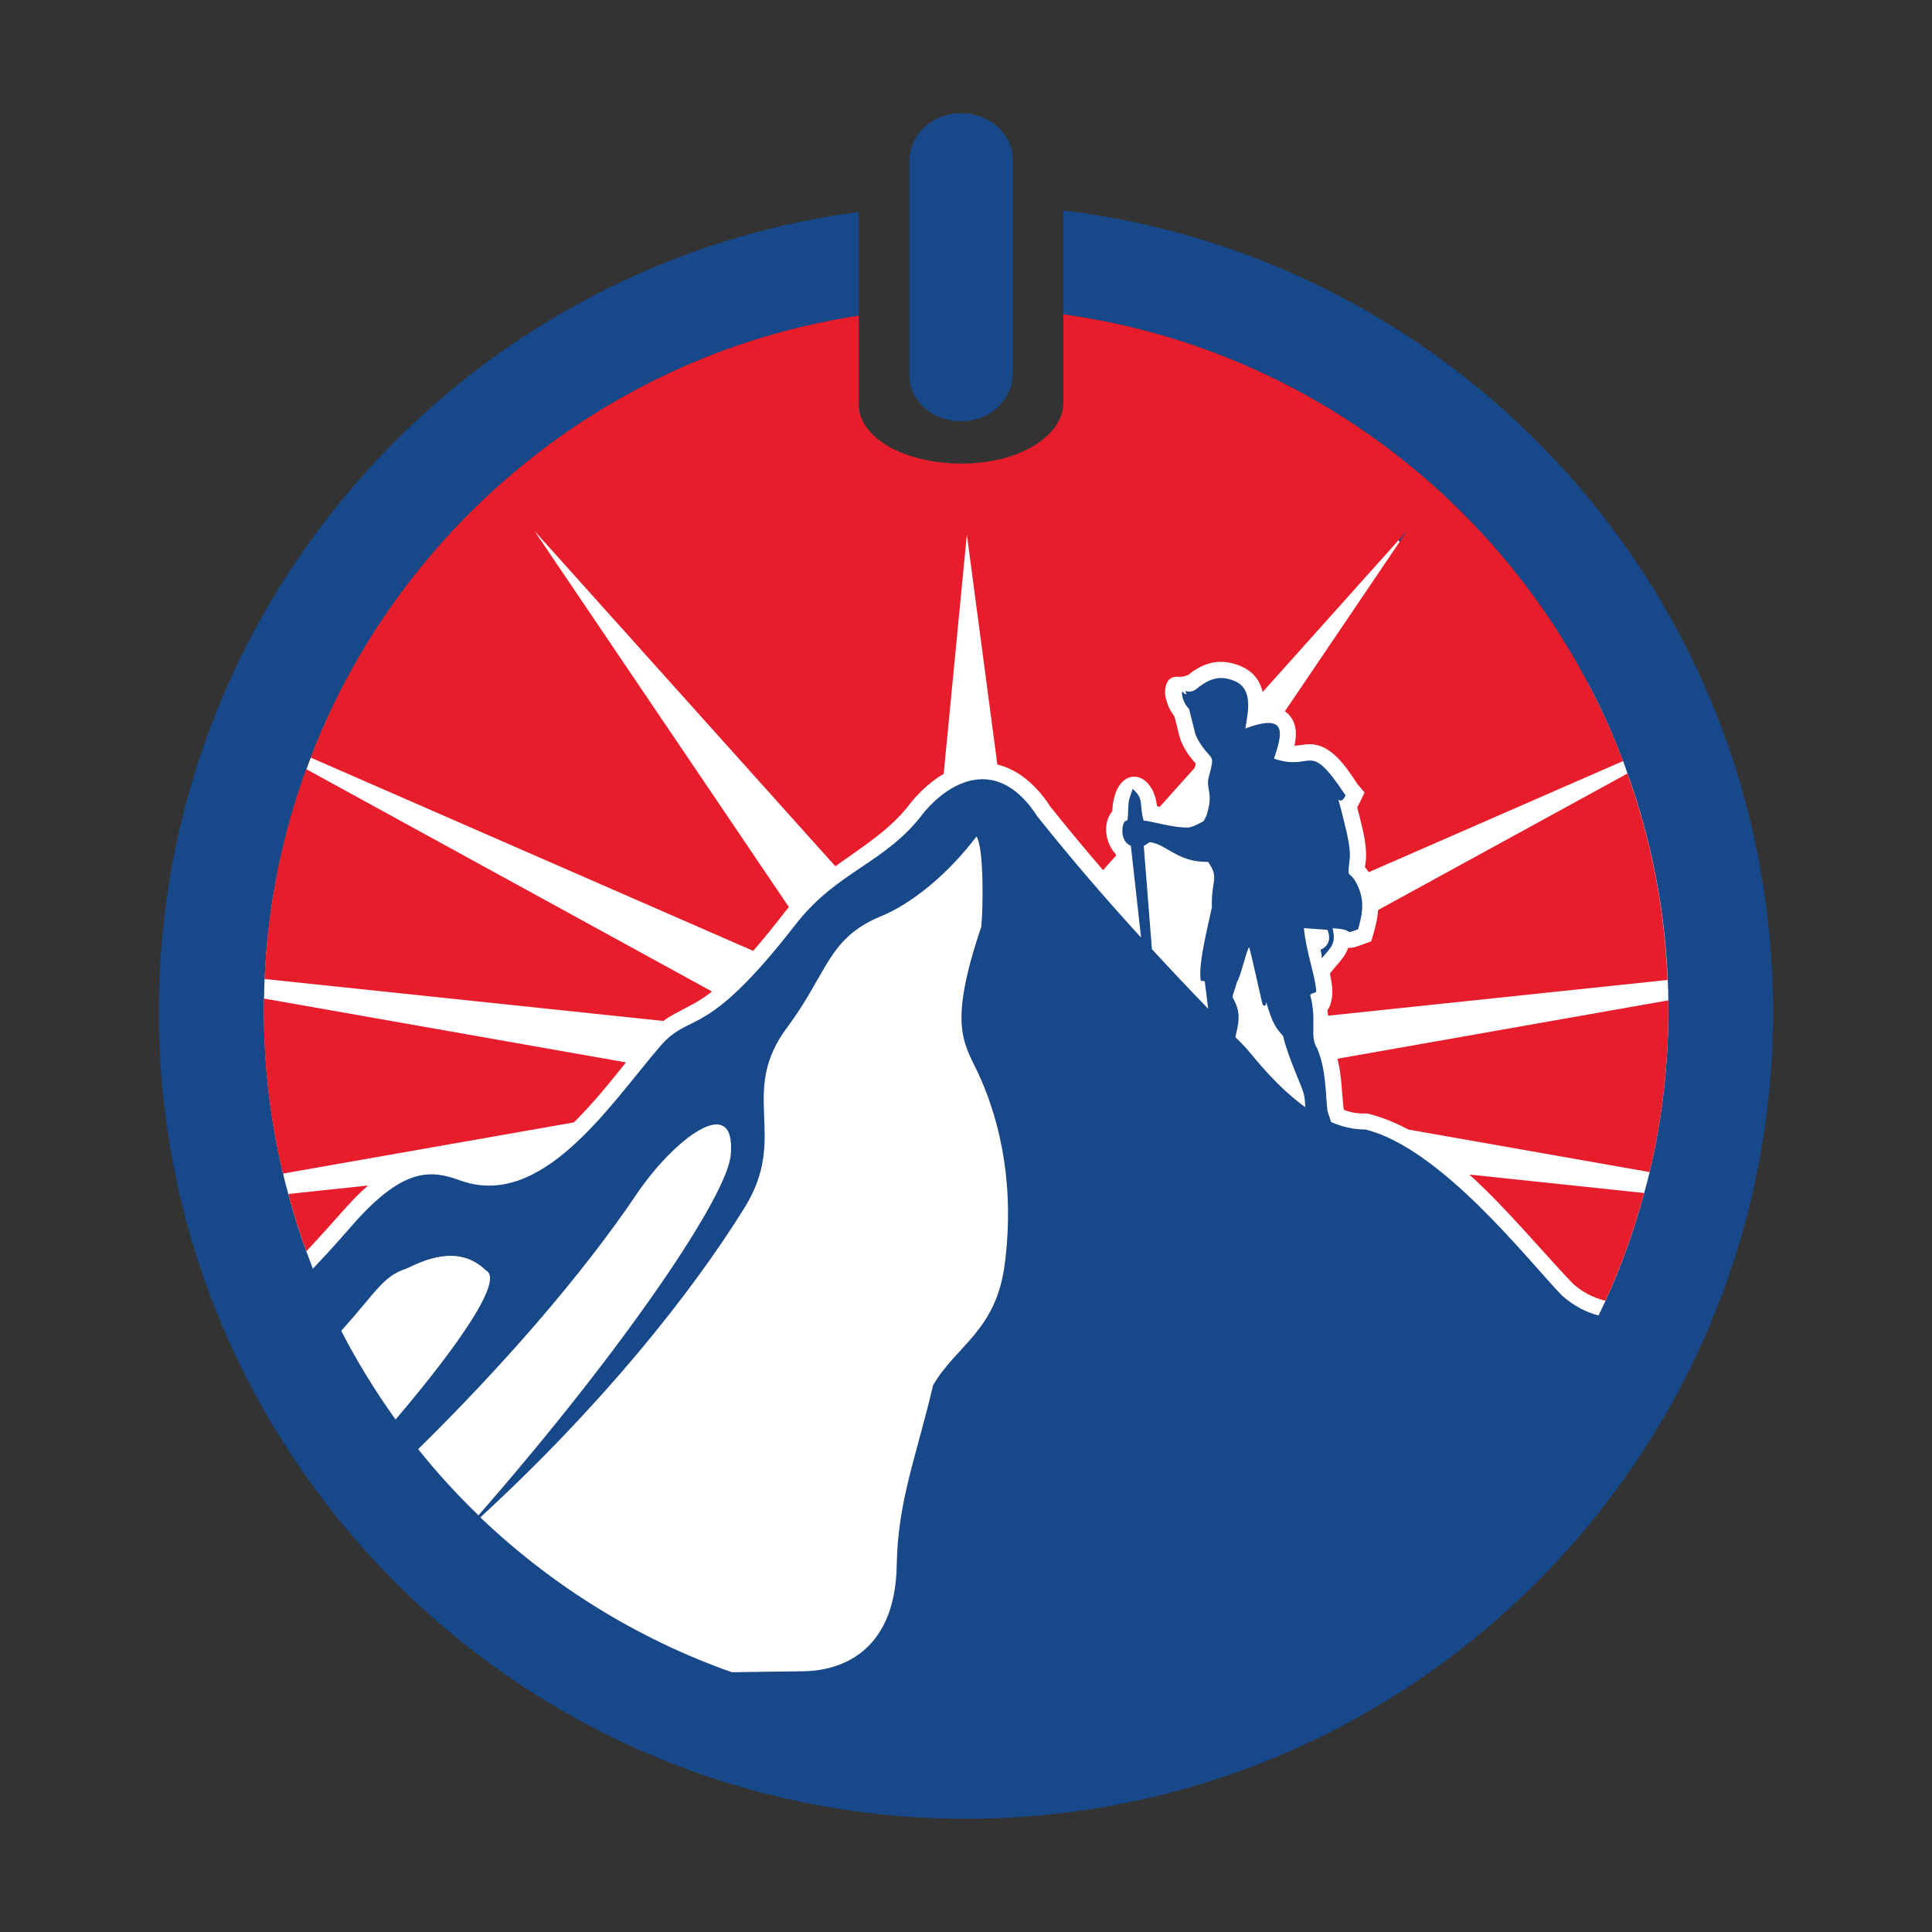
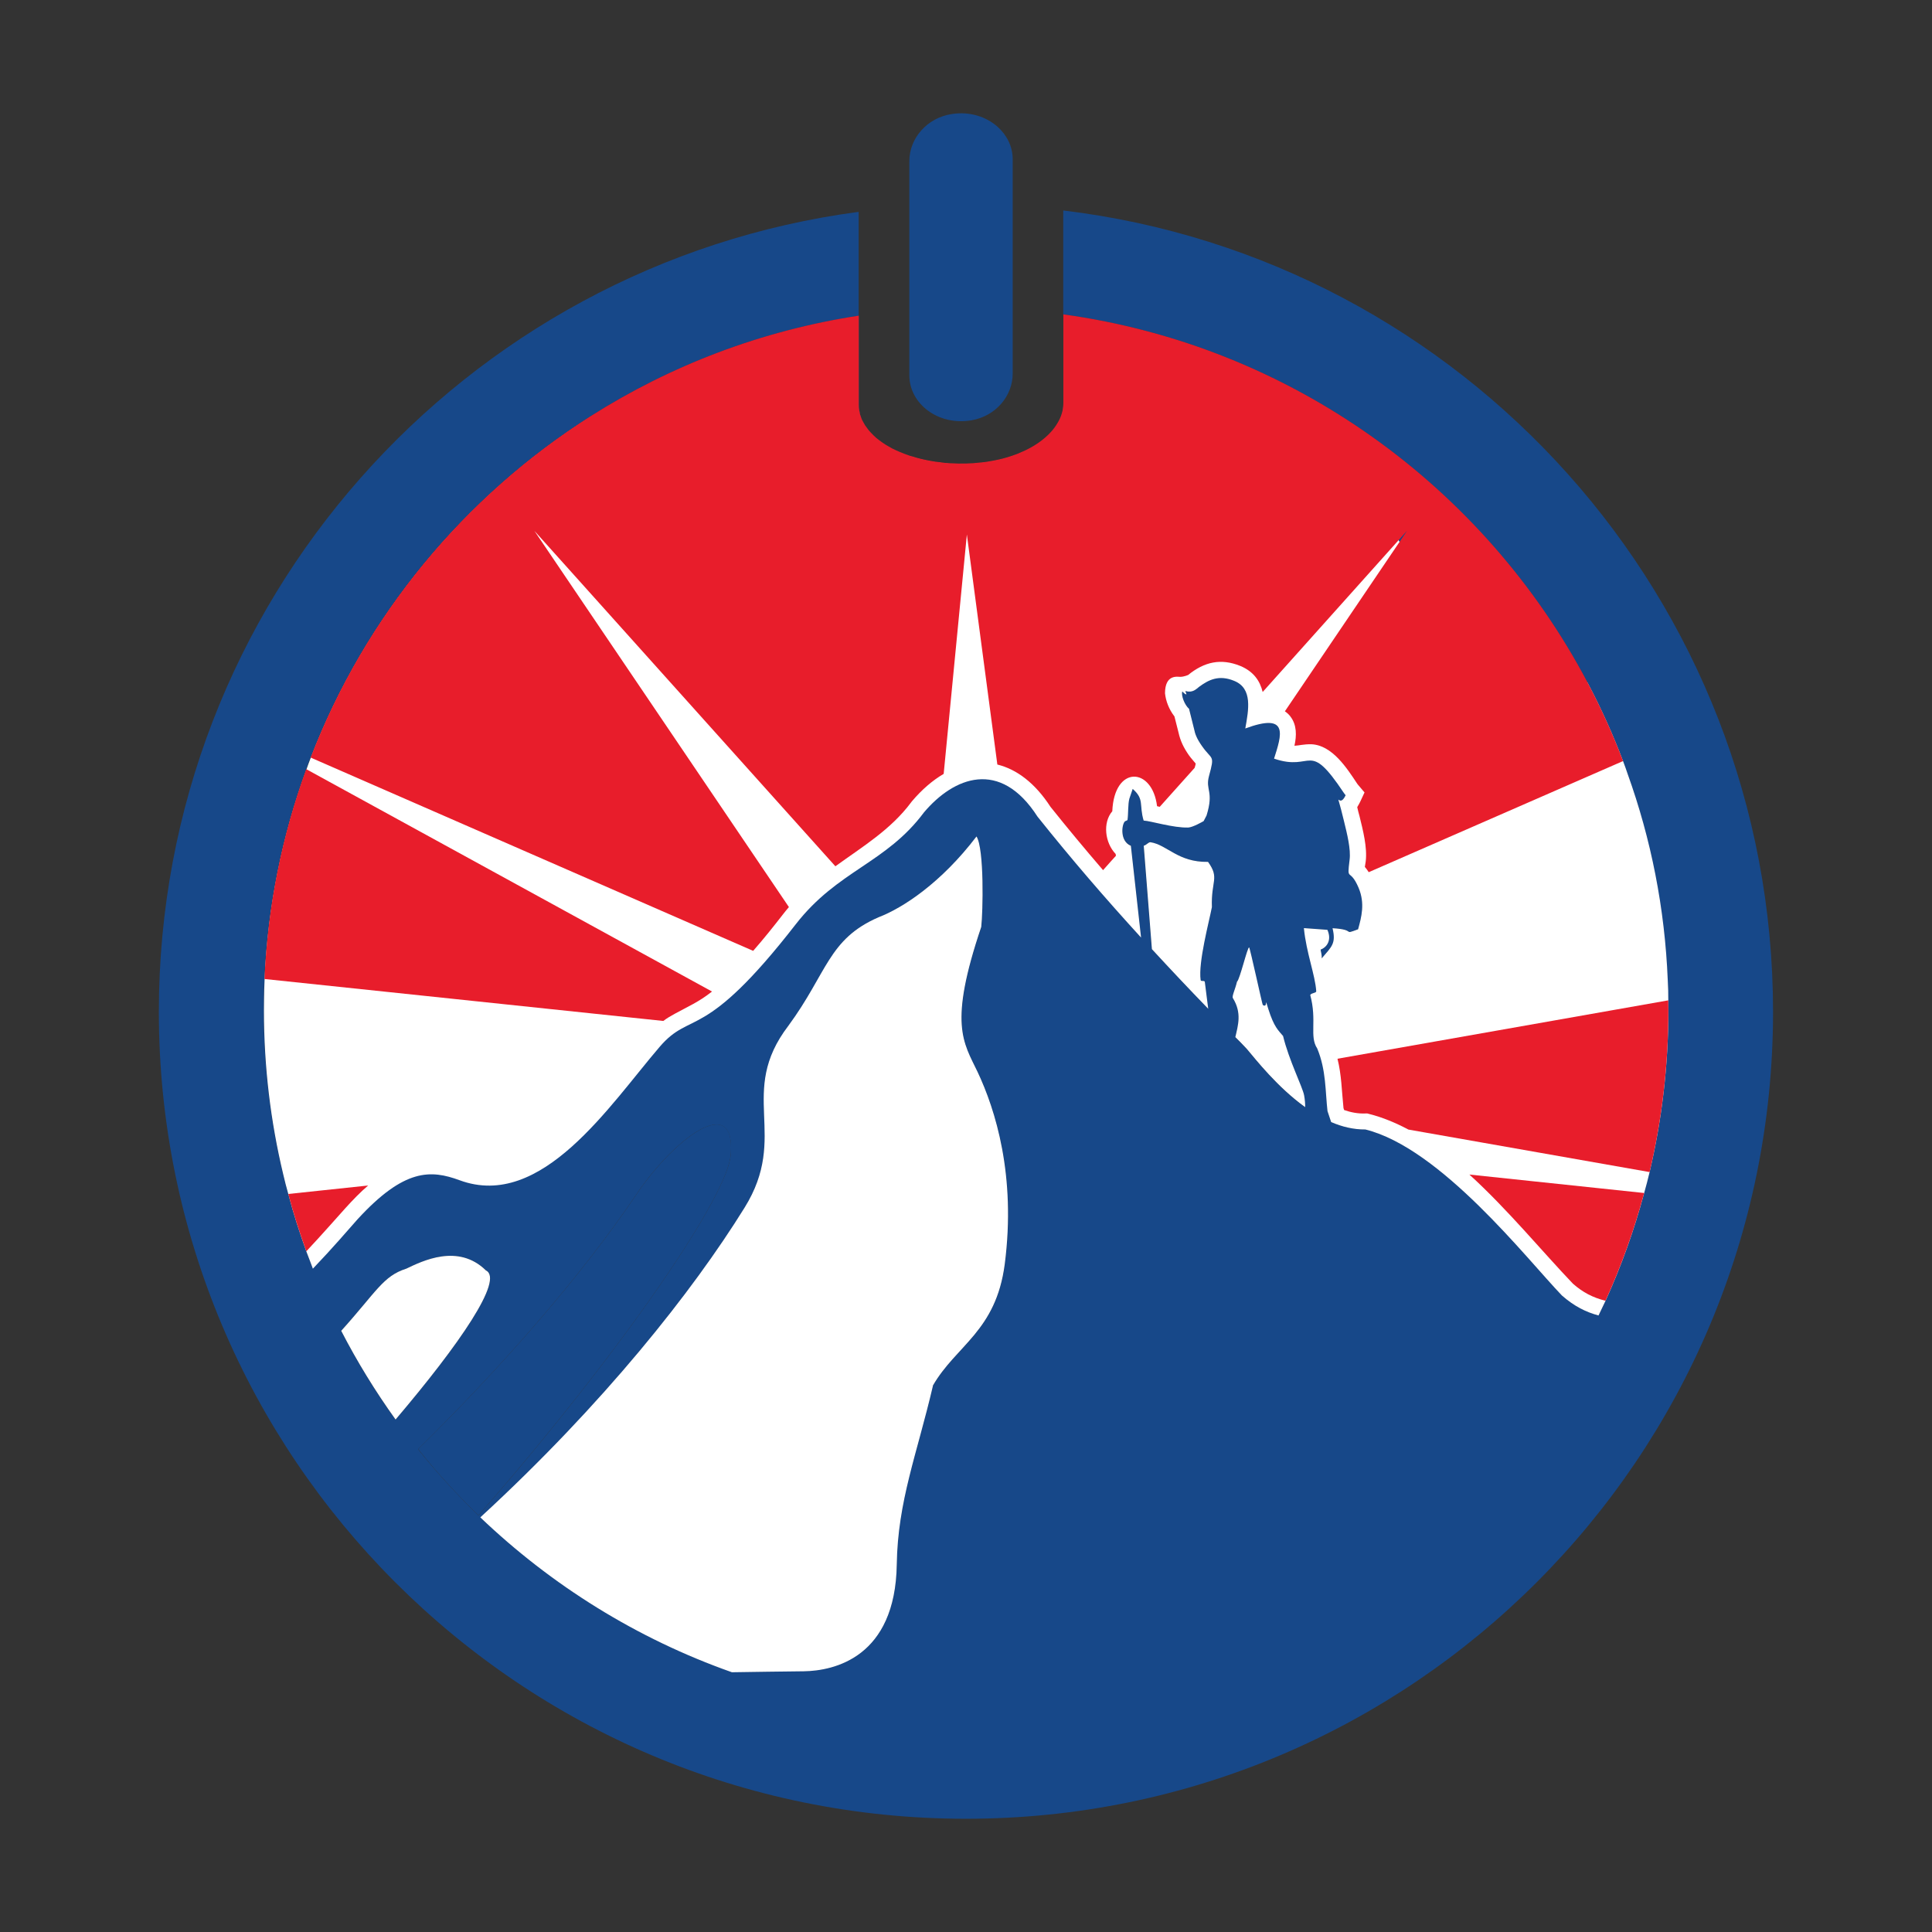
<svg xmlns="http://www.w3.org/2000/svg" id="Layer_1" data-name="Layer 1" viewBox="0 0 180 180">
  <rect x="0" y="0" width="180" height="180" fill="#333333" stroke="none" />
  <defs>
    <style> .cls-1 { fill: #174889; } .cls-2 { fill: #e81d2b; } .cls-2, .cls-3 { fill-rule: evenodd; } .cls-3 { fill: #fff; } </style>
  </defs>
  <path class="cls-1" d="M99.06,19.61v9.68c21.24,2.93,39.19,16.06,48.82,34.26,1.26,2.37,2.37,4.83,3.33,7.36,.14,.39,.29,.76,.42,1.15v.02c2.17,6.05,3.47,12.5,3.74,19.22,.04,.63,.05,1.26,.05,1.88,.01,.3,.01,.61,.01,.91,0,5.19-.6,10.26-1.74,15.11-.16,.66-.33,1.31-.51,1.95-.93,3.48-2.14,6.83-3.6,10.04-.21,.46-.43,.91-.65,1.37-1.15-.32-2.25-.85-3.42-1.87-3.27-3.41-11.27-13.71-18.3-15.46-1.1,.01-2.17-.24-3.18-.68-.11-.29-.2-.59-.34-1.03-.21-1.84-.12-3.82-.96-5.84-.75-1.13,0-2.59-.65-4.98,.12-.2,.59-.17,.56-.36-.1-1.5-.93-3.59-1.15-5.87,.74,.05,1.46,.1,2.19,.16,.42,.95-.05,1.63-.64,1.84,0,.16,.12,.4,.11,.81,.93-1.1,1.34-1.37,1.01-2.81,2.29,.13,.85,.66,2.38,.1,.31-1.12,.66-2.39,.05-3.86-.84-1.97-1.11-.45-.84-2.63,.12-.97-.22-2.34-.54-3.65-.85-3.51-.52-.87,.16-2.35-.06-.06-.13-.16-.16-.22-3.36-5.04-2.83-1.93-6.51-3.18,.7-2.21,1.43-4.33-2.68-2.82,.31-1.73,.7-3.71-1.02-4.43-1.47-.61-2.43-.07-3.27,.55-.28,.22-.6,.59-1.28,.4-.04-.01,.11,.31,.08,.31-.15,0-.21-.12-.38-.27-.12,.39,.22,1.25,.64,1.62,.16,.68,.29,1.18,.46,1.88,.09,.46,.26,.9,.73,1.58,.94,1.37,1.21,.75,.66,2.8-.36,1.32,.48,1.39-.24,3.68-.09,.18-.18,.34-.27,.51-.1,.07-1.01,.59-1.44,.6-1.4,.04-3.46-.61-4.14-.65-.44-1.48,.09-1.98-1.03-2.95-.1,.3-.2,.59-.31,.9-.14,.52-.09,1.39-.16,1.96-.02,.09-.2,.1-.25,.16-.3,.29-.48,1.85,.56,2.26,.31,2.85,.63,5.7,.94,8.56-3.33-3.66-6.4-7.21-9.65-11.28-3.49-5.43-7.8-3.66-10.57-.4-3.55,4.77-8.04,5.39-11.95,10.43-8.62,11.11-9.73,7.97-12.68,11.42-4.67,5.43-10.99,15.26-18.65,12.42-2.67-.98-5.14-1.13-9.52,3.66-.85,.94-2.32,2.68-4.15,4.58-.19-.53-.4-1.05-.6-1.58-.63-1.75-1.2-3.52-1.68-5.34-.18-.62-.34-1.25-.49-1.9-1.17-4.9-1.79-10-1.79-15.25,0-.36,0-.71,.01-1.06,0-.61,.03-1.22,.05-1.82,.3-6.85,1.65-13.42,3.89-19.55,.13-.36,.26-.73,.4-1.07,5.08-13.19,14.31-24.34,26.09-31.8,7.45-4.73,15.91-7.98,24.99-9.37v-9.68C43.2,24.61,14.8,56.13,14.8,94.26c0,41.52,33.68,75.19,75.2,75.19s75.19-33.67,75.19-75.19c0-38.46-28.87-70.18-66.13-74.65Zm16.18,71.85c.26-.2,.99-3.28,1.13-3.19,.08,.04,1.22,5.31,1.27,5.37,.32,.22,.3-.17,.3-.26,.04,.06,.1,.24,.22,.64,.53,1.68,.93,1.99,1.37,2.5,.55,2.25,1.81,4.75,1.96,5.52,.08,.43,.1,.79,.1,1.12-2.6-1.87-4.6-4.45-5.44-5.43-.35-.38-.71-.74-1.06-1.09,.26-1.13,.62-2.27-.22-3.64-.12-.18,.19-.76,.37-1.54ZM31.79,123.99c3.28-3.64,3.9-5.1,6.06-5.79,1.49-.71,4.83-2.38,7.43,.16,1.69,.83-2.43,6.84-8.43,13.9-1.88-2.62-3.57-5.38-5.06-8.27Zm7.16,11.03c7.85-7.71,15.29-16.25,20.32-23.71,3.44-5.13,9.26-9.62,8.81-3.8-.1,3.6-9.81,18.01-23.5,33.68-2.01-1.95-3.89-3.99-5.63-6.17Zm35.93,20.69c-2.25,.03-4.48,.05-6.68,.09-8.85-3.12-16.81-8.1-23.44-14.43,11.52-10.6,19.78-21.07,24.6-28.84,4.21-6.77-.7-10.69,4.1-16.96,3.64-4.95,3.7-8.08,8.39-10.11,2.27-.87,5.83-3.2,9.14-7.53,.72,1.17,.59,7.05,.44,8.44-3.06,9.05-1.67,10.72-.34,13.51,1.65,3.5,3.6,9.64,2.53,17.91-.82,6.26-4.54,7.55-6.7,11.32-1.48,6.35-3.28,10.74-3.37,16.64-.13,8.67-5.84,9.92-8.67,9.96Zm31.67-76.92c.19-.02,.45-.35,.63-.33,1.54,.24,2.56,1.88,5.37,1.83,1.1,1.53,.27,1.74,.36,4.21-.26,1.36-1.28,5.14-1.05,6.79,.01,.18,.36,.01,.39,.18,.1,.84,.21,1.69,.32,2.53-1.88-1.95-3.6-3.77-5.26-5.57l-.76-9.64Z" />
-   <path class="cls-1" d="M36.86,132.26c-1.88-2.62-3.58-5.38-5.07-8.27,3.28-3.64,3.9-5.11,6.06-5.79,1.49-.71,4.83-2.38,7.42,.16,1.7,.83-2.42,6.84-8.42,13.9Z" />
  <path class="cls-1" d="M68.08,107.51c-.1,3.6-9.81,18.01-23.5,33.67-2.01-1.94-3.89-3.99-5.62-6.17,7.85-7.71,15.29-16.25,20.32-23.71,3.45-5.13,9.26-9.61,8.81-3.8Z" />
  <path class="cls-1" d="M86.92,129.11c-1.48,6.35-3.28,10.74-3.37,16.64-.13,8.67-5.84,9.92-8.67,9.96-2.25,.03-4.48,.05-6.69,.09-8.85-3.12-16.81-8.1-23.44-14.43,11.52-10.6,19.79-21.07,24.61-28.84,4.21-6.76-.7-10.69,4.09-16.96,3.64-4.95,3.71-8.07,8.4-10.11,2.27-.87,5.83-3.2,9.13-7.53,.73,1.17,.6,7.05,.44,8.43-3.06,9.06-1.67,10.73-.34,13.51,1.65,3.5,3.6,9.64,2.53,17.91-.82,6.26-4.53,7.55-6.7,11.32Z" />
  <path class="cls-1" d="M112.58,94c-1.88-1.94-3.6-3.77-5.26-5.57l-.76-9.64c.19-.01,.45-.35,.63-.32,1.54,.23,2.55,1.88,5.36,1.83,1.1,1.53,.27,1.74,.36,4.21-.26,1.36-1.28,5.14-1.05,6.79,.01,.18,.36,.01,.39,.18,.1,.84,.21,1.68,.32,2.53Z" />
  <path class="cls-1" d="M115.09,96.64c.26-1.13,.62-2.27-.22-3.64-.12-.18,.19-.76,.38-1.54,.26-.19,.98-3.28,1.13-3.19,.08,.04,1.22,5.31,1.27,5.36,.32,.22,.3-.17,.3-.26,.04,.06,.1,.25,.22,.65,.53,1.67,.93,1.98,1.37,2.5,.54,2.24,1.81,4.74,1.96,5.52,.08,.43,.1,.79,.1,1.11-2.6-1.87-4.6-4.44-5.44-5.43-.35-.38-.71-.74-1.06-1.09Z" />
  <path class="cls-1" d="M155.44,94.09c0,5.2-.61,10.26-1.75,15.11-.16,.66-.32,1.31-.51,1.96-.93,3.47-2.14,6.83-3.6,10.04-.21,.45-.43,.91-.65,1.36-1.15-.31-2.25-.84-3.42-1.87-3.27-3.41-11.27-13.71-18.3-15.46-1.1,.01-2.18-.25-3.19-.69-.1-.29-.19-.58-.34-1.02-.21-1.84-.12-3.82-.96-5.84-.75-1.13,0-2.59-.65-4.98,.12-.21,.58-.17,.56-.36-.1-1.5-.93-3.59-1.15-5.87,.74,.05,1.46,.1,2.19,.16,.43,.96-.05,1.63-.63,1.84,0,.17,.12,.4,.1,.82,.93-1.1,1.35-1.37,1.01-2.81,2.29,.13,.86,.66,2.38,.1,.31-1.13,.66-2.4,.05-3.86-.84-1.97-1.11-.45-.84-2.63,.12-.97-.22-2.35-.54-3.65-.84-3.51-.52-.87,.17-2.35-.06-.06-.13-.17-.17-.22-3.36-5.04-2.82-1.93-6.5-3.19,.7-2.2,1.43-4.33-2.68-2.81,.31-1.74,.7-3.72-1.02-4.43-1.46-.61-2.42-.08-3.27,.54-.29,.22-.6,.6-1.28,.4-.04-.01,.12,.31,.08,.31-.14,0-.21-.12-.38-.27-.12,.39,.22,1.26,.63,1.62,.17,.69,.3,1.18,.47,1.88,.09,.47,.26,.91,.73,1.58,.95,1.37,1.22,.75,.66,2.8-.36,1.32,.48,1.4-.23,3.68-.09,.18-.18,.35-.27,.52-.1,.06-1.01,.58-1.44,.6-1.4,.04-3.46-.61-4.15-.65-.44-1.48,.09-1.98-1.02-2.95-.1,.3-.21,.6-.31,.91-.14,.52-.09,1.39-.17,1.96-.01,.09-.19,.1-.25,.16-.3,.3-.48,1.85,.56,2.27,.31,2.85,.63,5.7,.95,8.55-3.33-3.65-6.4-7.2-9.65-11.27-3.49-5.43-7.8-3.67-10.57-.4-3.55,4.77-8.03,5.39-11.95,10.43-8.62,11.1-9.73,7.97-12.68,11.42-4.66,5.43-10.99,15.26-18.64,12.43-2.67-.98-5.14-1.13-9.52,3.65-.84,.95-2.32,2.68-4.15,4.59-.19-.53-.4-1.05-.6-1.58-.63-1.75-1.21-3.52-1.68-5.34-.18-.62-.34-1.26-.49-1.9-1.17-4.9-1.79-10-1.79-15.25,0-.36,0-.71,.01-1.06,0-.61,.03-1.22,.05-1.81,.3-6.85,1.65-13.42,3.89-19.55,.13-.36,.26-.73,.4-1.08,5.08-13.19,14.3-24.33,26.08-31.8,7.45-4.73,15.91-7.98,24.99-9.37v8.32c0,.17,.01,.32,.04,.48,0,.05,.01,.1,.04,.16,.01,.17,.06,.32,.12,.47,.06,.21,.16,.4,.27,.58,.08,.16,.17,.3,.29,.44h0c.1,.16,.22,.3,.35,.43,.16,.18,.34,.35,.53,.52,.17,.14,.35,.27,.53,.4,.19,.14,.4,.27,.62,.39,.21,.13,.44,.25,.67,.35,.25,.12,.51,.22,.76,.32,.23,.09,.48,.17,.73,.25,.54,.18,1.13,.32,1.74,.43,.3,.06,.61,.1,.92,.13,.3,.04,.61,.06,.93,.09,.01,.01,.03,.01,.04,0,.93,.05,1.89,.04,2.89-.08h.01c.27-.03,.54-.06,.82-.12,.18-.03,.36-.06,.53-.1,.21-.04,.41-.09,.61-.14,.3-.08,.58-.16,.86-.26,.3-.1,.6-.21,.87-.34,1.13-.48,2.06-1.13,2.72-1.85,.1-.12,.21-.25,.3-.36,.04-.03,.05-.05,.06-.08,.09-.13,.18-.26,.26-.39,.19-.31,.34-.63,.43-.97,.04-.14,.08-.29,.09-.44,.03-.16,.04-.32,.04-.49v-8.25c21.24,2.93,39.19,16.05,48.82,34.26,1.26,2.37,2.37,4.83,3.33,7.36,.14,.39,.29,.76,.41,1.15h0c2.18,6.06,3.47,12.52,3.74,19.24,.04,.62,.05,1.26,.05,1.88,.01,.3,.01,.61,.01,.91Z" />
  <g>
    <path class="cls-3" d="M36.86,132.26c-1.88-2.62-3.58-5.38-5.07-8.27,3.28-3.64,3.9-5.11,6.06-5.79,1.49-.71,4.83-2.38,7.42,.16,1.7,.83-2.42,6.84-8.42,13.9Z" />
-     <path class="cls-3" d="M68.08,107.51c-.1,3.6-9.81,18.01-23.5,33.67-2.01-1.94-3.89-3.99-5.62-6.17,7.85-7.71,15.29-16.25,20.32-23.71,3.45-5.13,9.26-9.61,8.81-3.8Z" />
    <path class="cls-3" d="M86.92,129.11c-1.48,6.35-3.28,10.74-3.37,16.64-.13,8.67-5.84,9.92-8.67,9.96-2.25,.03-4.48,.05-6.69,.09-8.85-3.12-16.81-8.1-23.44-14.43,11.52-10.6,19.79-21.07,24.61-28.84,4.21-6.76-.7-10.69,4.09-16.96,3.64-4.95,3.71-8.07,8.4-10.11,2.27-.87,5.83-3.2,9.13-7.53,.73,1.17,.6,7.05,.44,8.43-3.06,9.06-1.67,10.73-.34,13.51,1.65,3.5,3.6,9.64,2.53,17.91-.82,6.26-4.53,7.55-6.7,11.32Z" />
    <path class="cls-3" d="M112.58,94c-1.88-1.94-3.6-3.77-5.26-5.57l-.76-9.64c.19-.01,.45-.35,.63-.32,1.54,.23,2.55,1.88,5.36,1.83,1.1,1.53,.27,1.74,.36,4.21-.26,1.36-1.28,5.14-1.05,6.79,.01,.18,.36,.01,.39,.18,.1,.84,.21,1.68,.32,2.53Z" />
    <path class="cls-3" d="M115.09,96.64c.26-1.13,.62-2.27-.22-3.64-.12-.18,.19-.76,.38-1.54,.26-.19,.98-3.28,1.13-3.19,.08,.04,1.22,5.31,1.27,5.36,.32,.22,.3-.17,.3-.26,.04,.06,.1,.25,.22,.65,.53,1.67,.93,1.98,1.37,2.5,.54,2.24,1.81,4.74,1.96,5.52,.08,.43,.1,.79,.1,1.11-2.6-1.87-4.6-4.44-5.44-5.43-.35-.38-.71-.74-1.06-1.09Z" />
    <path class="cls-3" d="M155.44,94.09c0,5.2-.61,10.26-1.75,15.11-.16,.66-.32,1.31-.51,1.96-.93,3.47-2.14,6.83-3.6,10.04-.21,.45-.43,.91-.65,1.36-1.15-.31-2.25-.84-3.42-1.87-3.27-3.41-11.27-13.71-18.3-15.46-1.1,.01-2.18-.25-3.19-.69-.1-.29-.19-.58-.34-1.02-.21-1.84-.12-3.82-.96-5.84-.75-1.13,0-2.59-.65-4.98,.12-.21,.58-.17,.56-.36-.1-1.5-.93-3.59-1.15-5.87,.74,.05,1.46,.1,2.19,.16,.43,.96-.05,1.63-.63,1.84,0,.17,.12,.4,.1,.82,.93-1.1,1.35-1.37,1.01-2.81,2.29,.13,.86,.66,2.38,.1,.31-1.13,.66-2.4,.05-3.86-.84-1.97-1.11-.45-.84-2.63,.12-.97-.22-2.35-.54-3.65-.84-3.51-.52-.87,.17-2.35-.06-.06-.13-.17-.17-.22-3.36-5.04-2.82-1.93-6.5-3.19,.7-2.2,1.43-4.33-2.68-2.81,.31-1.74,.7-3.72-1.02-4.43-1.46-.61-2.42-.08-3.27,.54-.29,.22-.6,.6-1.28,.4-.04-.01,.12,.31,.08,.31-.14,0-.21-.12-.38-.27-.12,.39,.22,1.26,.63,1.62,.17,.69,.3,1.18,.47,1.88,.09,.47,.26,.91,.73,1.58,.95,1.37,1.22,.75,.66,2.8-.36,1.32,.48,1.4-.23,3.68-.09,.18-.18,.35-.27,.52-.1,.06-1.01,.58-1.44,.6-1.4,.04-3.46-.61-4.15-.65-.44-1.48,.09-1.98-1.02-2.95-.1,.3-.21,.6-.31,.91-.14,.52-.09,1.39-.17,1.96-.01,.09-.19,.1-.25,.16-.3,.3-.48,1.85,.56,2.27,.31,2.85,.63,5.7,.95,8.55-3.33-3.65-6.4-7.2-9.65-11.27-3.49-5.43-7.8-3.67-10.57-.4-3.55,4.77-8.03,5.39-11.95,10.43-8.62,11.1-9.73,7.97-12.68,11.42-4.66,5.43-10.99,15.26-18.64,12.43-2.67-.98-5.14-1.13-9.52,3.65-.84,.95-2.32,2.68-4.15,4.59-.19-.53-.4-1.05-.6-1.58-.63-1.75-1.21-3.52-1.68-5.34-.18-.62-.34-1.26-.49-1.9-1.17-4.9-1.79-10-1.79-15.25,0-.36,0-.71,.01-1.06,0-.61,.03-1.22,.05-1.81,.3-6.85,1.65-13.42,3.89-19.55,.13-.36,.26-.73,.4-1.08,5.08-13.19,14.3-24.33,26.08-31.8l25.18,29.61,4.57-25.93c.06,.03,.13,.04,.19,.05,.54,.18,1.13,.32,1.74,.43,.3,.06,.61,.1,.92,.13,.3,.05,.61,.08,.93,.09,.01,.01,.03,.01,.04,0,.92,.06,1.89,.04,2.89-.08h.01c.27-.03,.54-.06,.82-.12,.18-.03,.36-.06,.53-.1,.21-.04,.41-.09,.61-.14,.3-.08,.58-.16,.86-.26,.3-.1,.6-.21,.87-.34l1.81-.05,4.95,24.02,16.52-18.31,9.85-1.52,2.02,4.07,.09,.16,6.49,13.05h10.99c1.26,2.37,2.37,4.83,3.33,7.36,.14,.39,.29,.76,.41,1.15h0c2.18,6.06,3.47,12.52,3.74,19.24,.04,.62,.05,1.26,.05,1.88,.01,.3,.01,.61,.01,.91Z" />
    <g>
      <path class="cls-2" d="M34.3,110.45c-.73,.62-1.43,1.35-2.12,2.11-.84,.93-2.12,2.4-3.64,4.02-.63-1.75-1.21-3.52-1.68-5.34l7.45-.79Z" />
-       <path class="cls-2" d="M58.33,98.97c-1.41,1.76-3.06,3.82-4.86,5.6l-27.11,4.77c-1.17-4.9-1.79-10-1.79-15.25,0-.36,0-.71,.01-1.06l33.74,5.95Z" />
      <path class="cls-2" d="M66.33,92.38l-.06,.05c-1.19,.93-2.14,1.33-3.42,2.03-.38,.21-.73,.41-1.05,.66l-37.16-3.91c.3-6.85,1.65-13.42,3.89-19.55l37.81,20.72Z" />
      <path class="cls-2" d="M151.21,70.91l-23.69,10.35c-.1-.17-.22-.32-.36-.49,.03-.17,.05-.35,.08-.51,.16-1.31-.26-2.92-.57-4.19-.08-.3-.16-.58-.22-.87,.09-.16,.19-.32,.27-.49l.41-.88-.62-.73s-.04-.05-.06-.08c-.96-1.45-2.33-3.6-4.28-3.68-.74-.01-1.11,.12-1.57,.14,.21-.95,.23-1.94-.38-2.73-.14-.19-.31-.34-.51-.48l10.68-15.78,.7-1.04-.79,.88-12.66,14.14c-.25-1.02-.83-1.9-2.07-2.42-1.83-.75-3.38-.38-4.88,.84-.01,0-.38,.17-.74,.17-.3-.01-1.4-.22-1.41,1.53,.08,.73,.36,1.48,.88,2.16l.38,1.5c.17,.78,.48,1.41,.95,2.09,.22,.31,.44,.54,.65,.8-.01,.12-.06,.26-.1,.4l-3.25,3.63-.25-.06c-.44-3.65-3.99-3.84-4.17,.47-.91,1.06-.69,2.94,.31,3.98l.03,.17-.49,.54-.71,.8c-1.67-1.94-3.3-3.9-4.9-5.9-1.44-2.22-3.15-3.5-4.95-3.94l-2.84-21.43-2.16,22.3c-1.04,.61-2.03,1.46-2.97,2.57l-.06,.08c-1.89,2.54-4.5,4.11-7.06,5.96l-28.04-31.25,23.71,35.05c-.18,.21-.36,.43-.53,.65-.86,1.11-1.8,2.29-2.8,3.43l-41.23-18.01c5.08-13.19,14.3-24.33,26.08-31.8,7.45-4.73,15.91-7.98,24.99-9.37v8.32c0,.17,.01,.32,.04,.48,0,.05,.01,.1,.04,.16,.01,.17,.06,.32,.12,.47,.06,.21,.16,.4,.27,.58,.08,.16,.17,.3,.29,.44h0c.1,.16,.22,.3,.35,.43,.16,.18,.34,.35,.53,.52,.17,.14,.35,.27,.53,.4,.19,.14,.4,.27,.62,.39,.21,.13,.44,.25,.67,.35,.25,.12,.51,.22,.76,.32,.18,.06,.35,.13,.53,.19,.06,.03,.13,.04,.19,.05,.54,.18,1.13,.32,1.74,.43,.3,.06,.61,.1,.92,.13,.3,.05,.61,.08,.93,.09,.01,.01,.03,.01,.04,0,.92,.06,1.89,.04,2.89-.08h.01c.27-.03,.54-.06,.82-.12,.18-.03,.36-.06,.53-.1,.21-.04,.41-.09,.61-.14,.3-.08,.58-.16,.86-.26,.3-.1,.6-.21,.87-.34,1.13-.48,2.06-1.13,2.72-1.85,.12-.12,.22-.25,.3-.36,.04-.03,.05-.05,.06-.08,.1-.13,.18-.26,.26-.39,.19-.31,.34-.63,.43-.97,.04-.14,.08-.29,.09-.44,.03-.16,.04-.32,.04-.49v-8.25c21.24,2.93,39.19,16.05,48.82,34.26,1.26,2.37,2.37,4.83,3.33,7.36Z" />
      <path class="cls-2" d="M153.18,111.15c-.93,3.47-2.14,6.83-3.6,10.04-1.19-.3-2.11-.78-3.03-1.59-2.8-2.92-6.05-6.89-9.65-10.17l16.29,1.72Z" />
-       <path class="cls-2" d="M155.37,91.3l-31.64,3.33-.05-.54c.32-.3,.49-1.33,.45-1.87-.03-.52-.12-1.01-.22-1.53l.36-.44c.65-.75,1.13-1.31,1.33-1.94,.48,.03,.92-.16,1.44-.35l.71-.26,.22-.73c.21-.76,.38-1.48,.43-2.19l23.22-12.71c2.18,6.05,3.47,12.5,3.74,19.23Z" />
      <path class="cls-2" d="M155.44,94.09c0,5.2-.61,10.26-1.75,15.11l-22.47-3.96c-1.19-.63-2.41-1.14-3.64-1.45l-.19-.05h-.18c-.67,.03-1.35-.1-1.98-.32-.01-.05-.04-.12-.06-.18-.17-1.65-.18-3.08-.56-4.6l30.82-5.44c.01,.3,.01,.61,.01,.91Z" />
    </g>
    <path class="cls-1" d="M94.35,14.84v19.97c0,2.06-1.55,3.95-3.84,4.35-3.1,.53-5.79-1.54-5.79-4.2V15.01c0-2.11,1.63-4.04,3.98-4.39,1.67-.25,3.19,.26,4.24,1.19,.87,.78,1.41,1.84,1.41,3.03Z" />
  </g>
</svg>